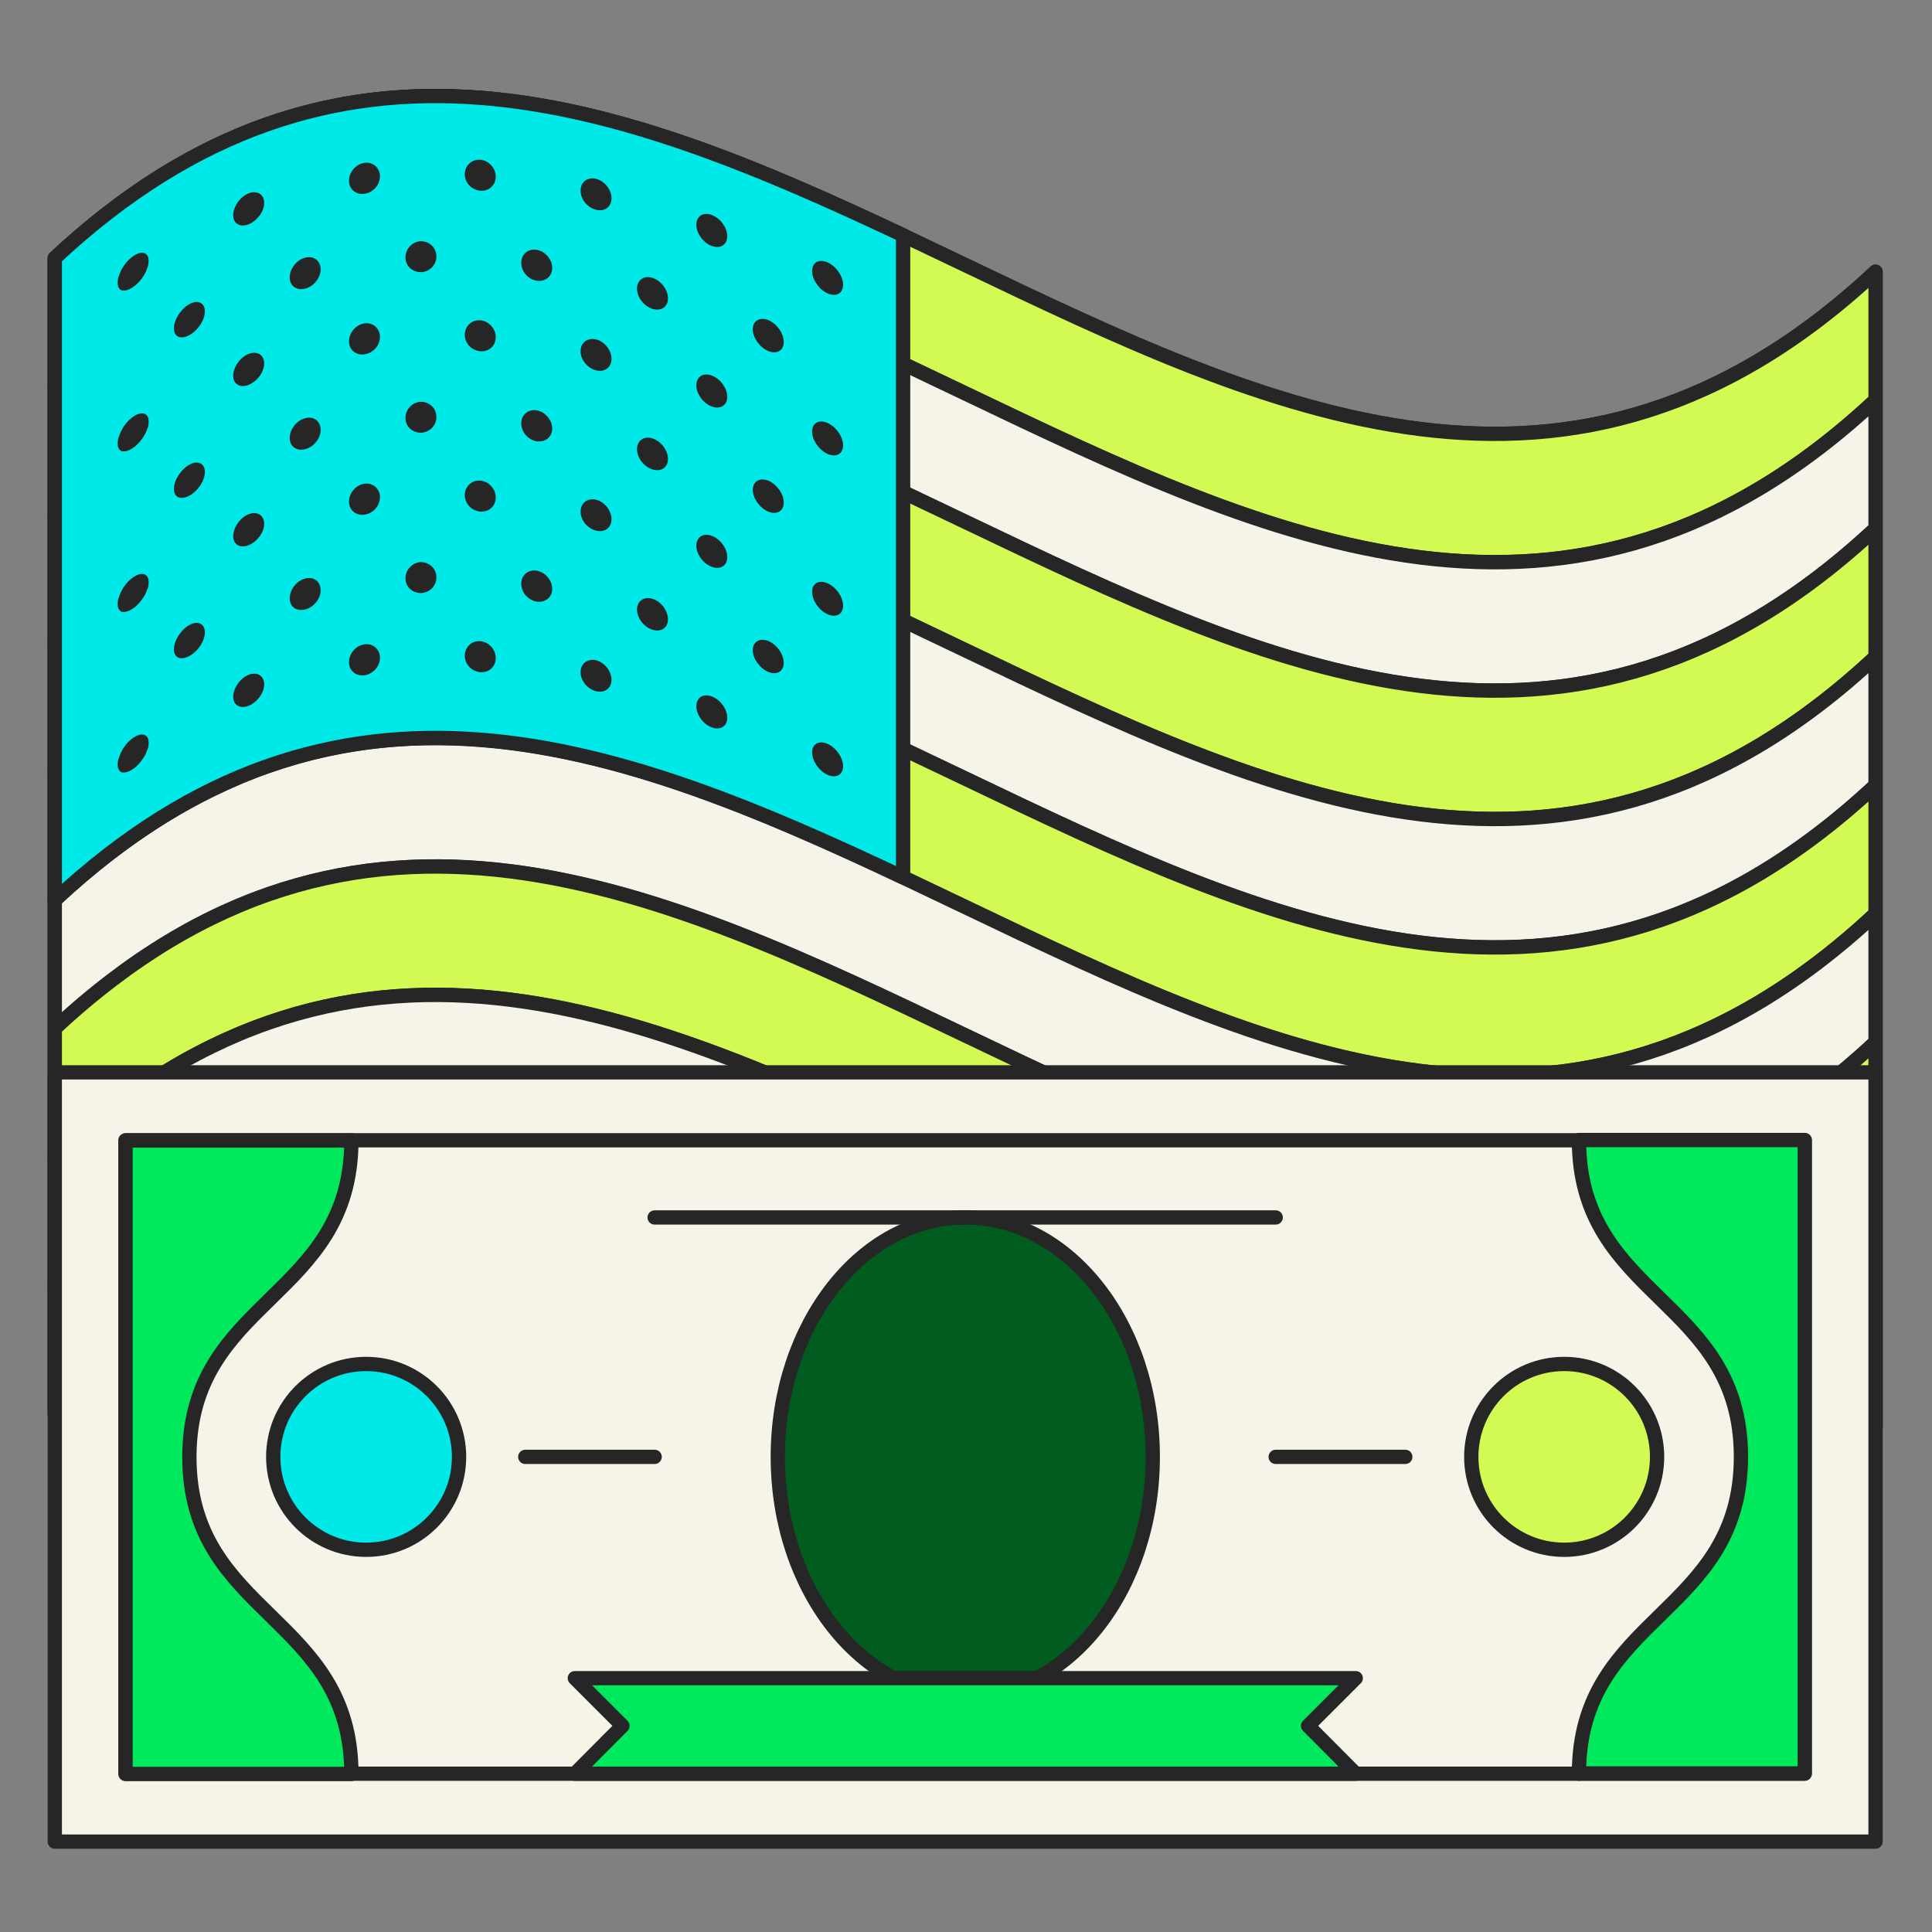
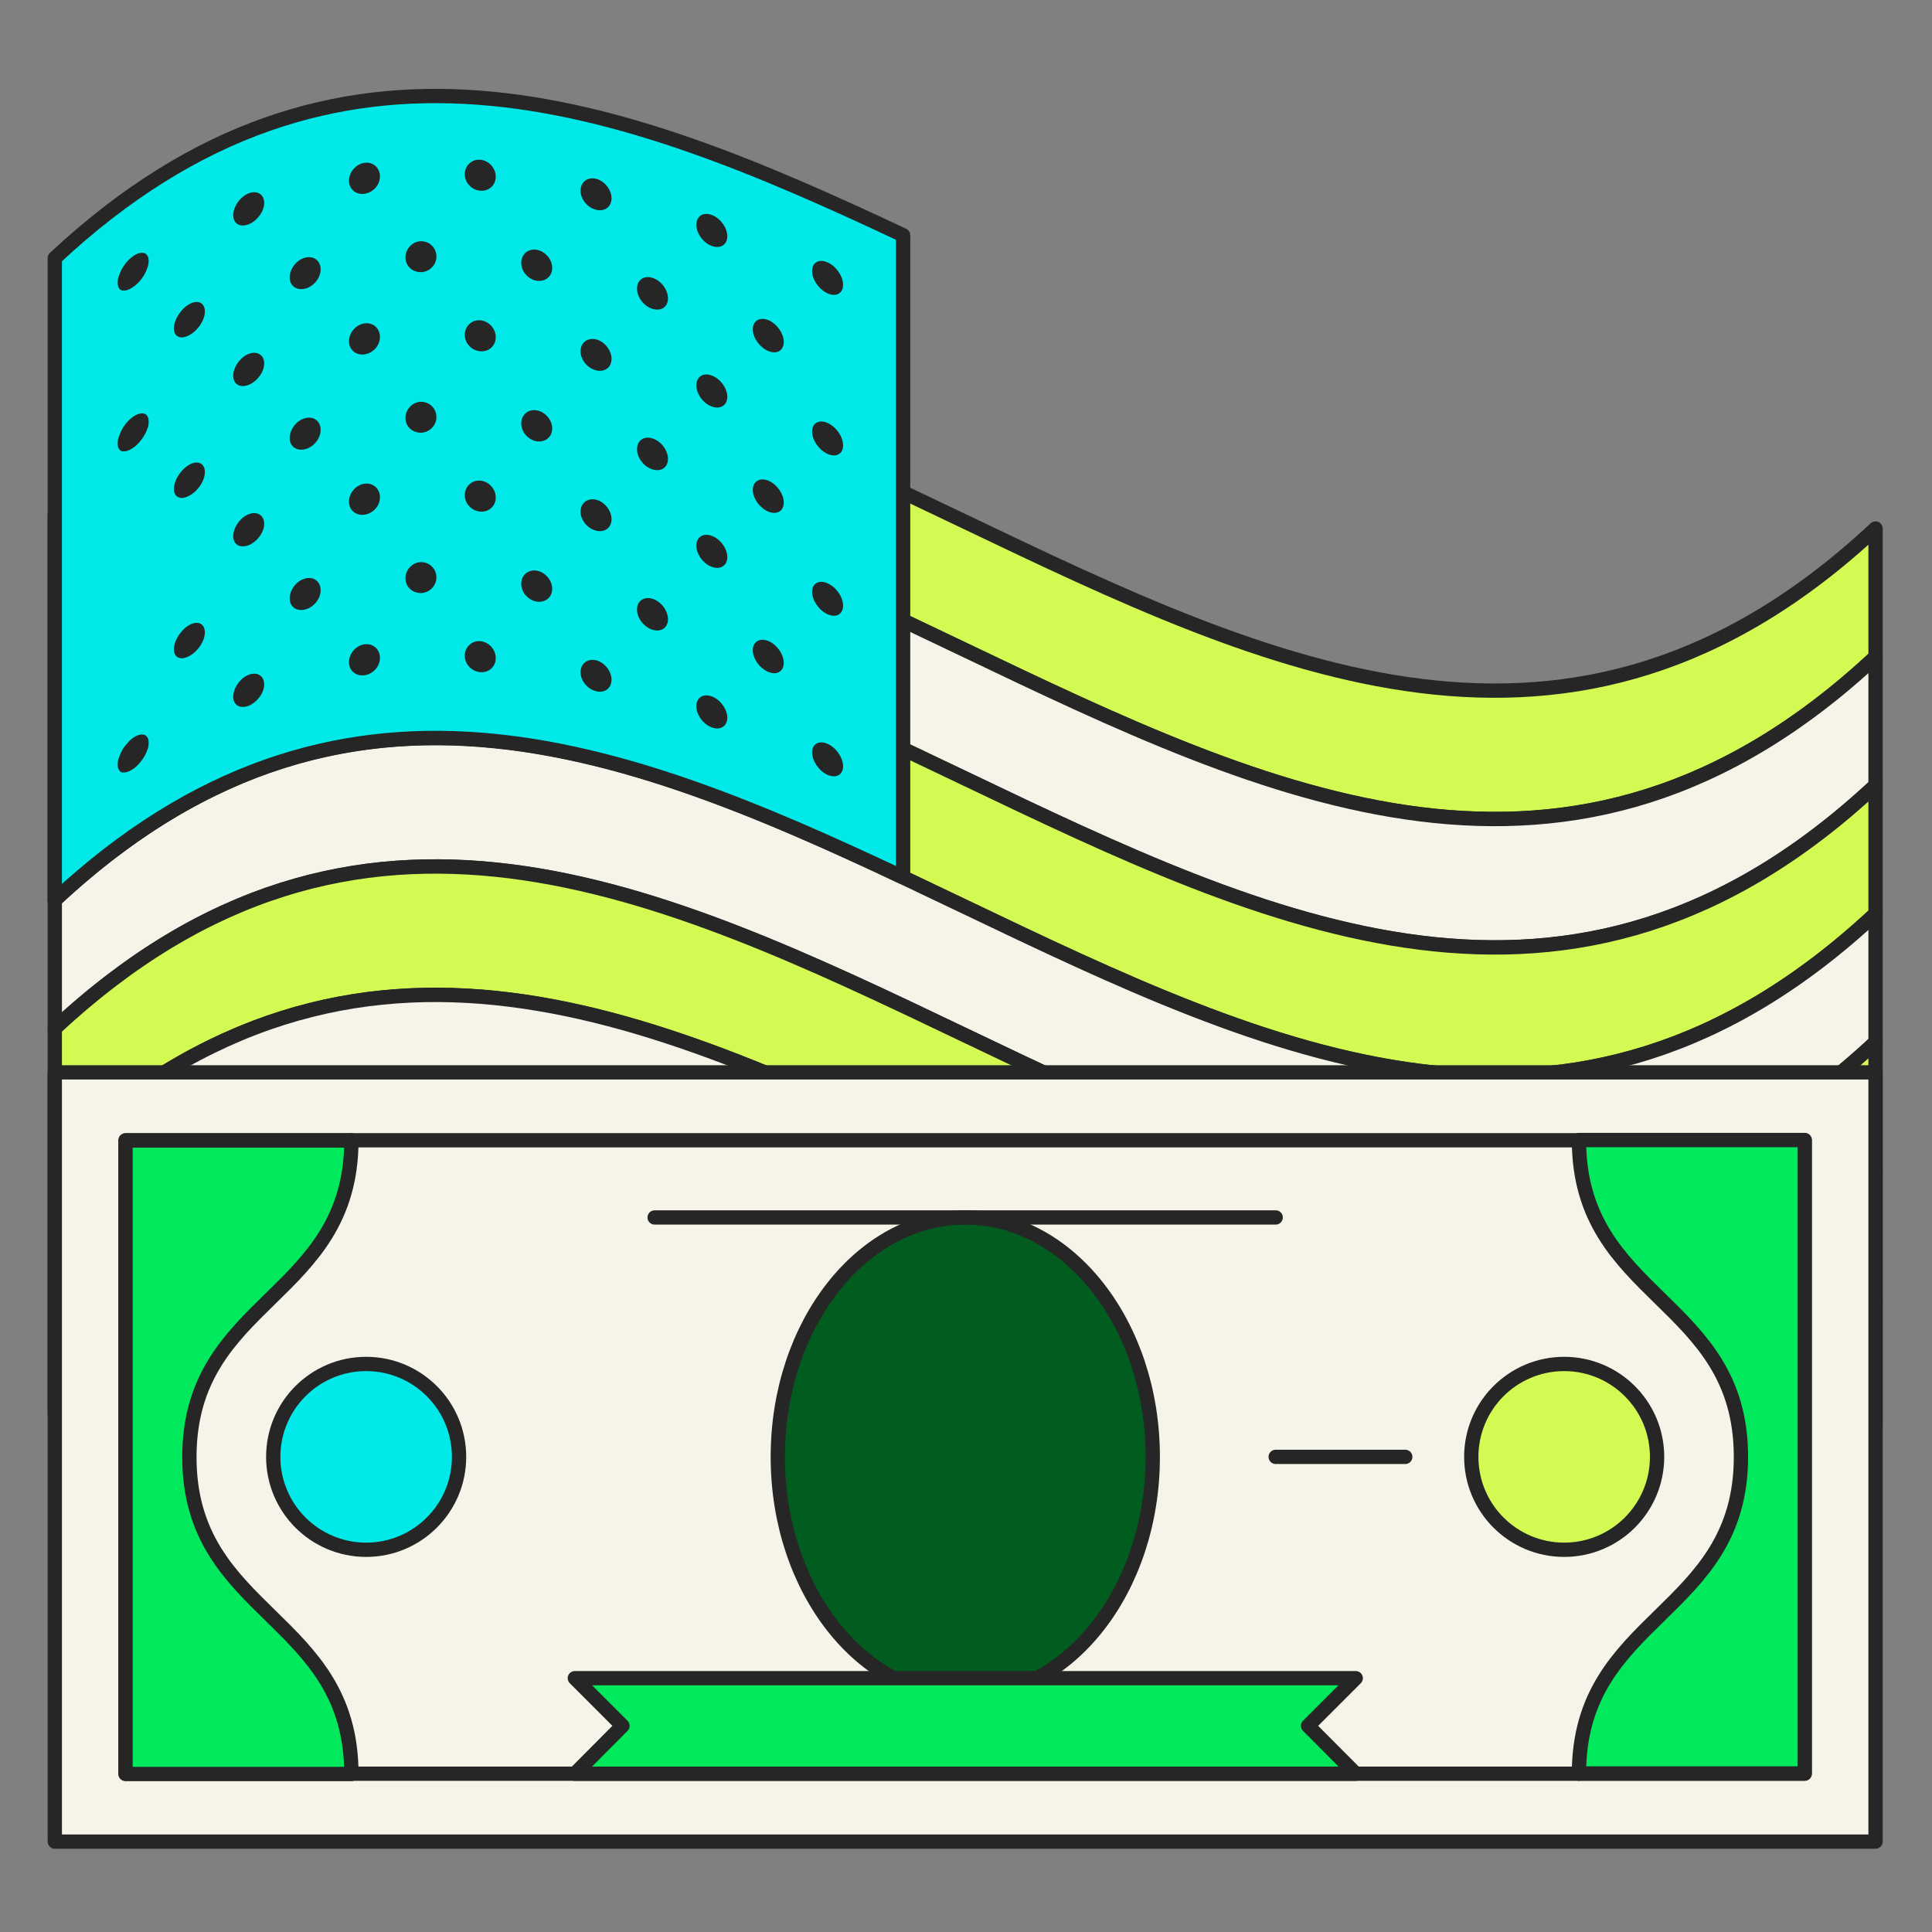
<svg xmlns="http://www.w3.org/2000/svg" width="212" height="212" viewBox="0 0 212 212" fill="none">
  <rect x="0" y="0" width="212" height="212" fill="#808080" stroke="none" />
-   <path d="M205.805 29.814C139.199 92.028 72.619 -33.865 6.012 28.324C6.012 70.593 6.012 112.862 6.012 155.132C72.619 92.917 139.199 218.81 205.805 156.622V29.814Z" fill="#F6F4E9" stroke="#262626" stroke-width="1.568" stroke-linecap="round" stroke-linejoin="round" />
-   <path d="M205.805 29.814C139.199 92.028 72.619 -33.865 6.012 28.324C6.012 33.029 6.012 37.708 6.012 42.413C72.619 -19.801 139.199 106.092 205.805 43.904V29.814Z" fill="#D2FA52" stroke="#262626" stroke-width="1.568" stroke-linecap="round" stroke-linejoin="round" />
-   <path d="M205.805 43.904C139.199 106.118 72.619 -19.775 6.012 42.414C6.012 47.119 6.012 51.798 6.012 56.503C72.619 -5.711 139.199 120.182 205.805 57.993V43.904Z" fill="#F6F4E9" stroke="#262626" stroke-width="1.568" stroke-linecap="round" stroke-linejoin="round" />
  <path d="M205.805 57.993C139.199 120.208 72.619 -5.685 6.012 56.503C6.012 61.209 6.012 65.888 6.012 70.593C72.619 8.379 139.199 134.272 205.805 72.083V57.993Z" fill="#D2FA52" stroke="#262626" stroke-width="1.568" stroke-linecap="round" stroke-linejoin="round" />
  <path d="M205.805 72.083C139.199 134.298 72.619 8.405 6.012 70.593C6.012 75.299 6.012 79.978 6.012 84.683C72.619 22.468 139.199 148.361 205.805 86.173V72.083Z" fill="#F6F4E9" stroke="#262626" stroke-width="1.568" stroke-linecap="round" stroke-linejoin="round" />
  <path d="M205.805 86.173C139.199 148.387 72.619 22.494 6.012 84.683C6.012 89.388 6.012 94.067 6.012 98.772C72.619 36.558 139.199 162.451 205.805 100.263V86.173Z" fill="#D2FA52" stroke="#262626" stroke-width="1.568" stroke-linecap="round" stroke-linejoin="round" />
  <path d="M205.805 100.263C139.199 162.478 72.619 36.585 6.012 98.773C6.012 103.478 6.012 108.157 6.012 112.863C72.619 50.648 139.199 176.541 205.805 114.353V100.263Z" fill="#F6F4E9" stroke="#262626" stroke-width="1.568" stroke-linecap="round" stroke-linejoin="round" />
  <path d="M205.805 114.352C139.199 176.567 72.619 50.674 6.012 112.862C6.012 117.568 6.012 122.247 6.012 126.952C72.619 64.737 139.199 190.631 205.805 128.442V114.352Z" fill="#D2FA52" stroke="#262626" stroke-width="1.568" stroke-linecap="round" stroke-linejoin="round" />
  <path d="M205.805 128.442C139.199 190.656 72.619 64.763 6.012 126.952C6.012 131.657 6.012 136.336 6.012 141.042C72.619 78.827 139.199 204.72 205.805 142.532V128.442Z" fill="#F6F4E9" stroke="#262626" stroke-width="1.568" stroke-linecap="round" stroke-linejoin="round" />
  <path d="M205.805 142.532C139.199 204.747 72.619 78.854 6.012 141.042C6.012 145.747 6.012 150.427 6.012 155.132C72.619 92.917 139.199 218.81 205.805 156.622V142.532Z" fill="#D2FA52" stroke="#262626" stroke-width="1.568" stroke-linecap="round" stroke-linejoin="round" />
  <path d="M99.099 96.263C68.07 81.624 37.041 69.783 6.012 98.772C6.012 75.298 6.012 51.798 6.012 28.324C37.041 -0.666 68.07 11.202 99.099 25.814V96.263Z" fill="#00E9E9" stroke="#262626" stroke-width="1.568" stroke-linecap="round" stroke-linejoin="round" />
  <path d="M82.604 71.351C82.604 70.41 83.362 69.966 84.303 70.332C85.244 70.724 86.002 71.795 86.002 72.737C86.002 73.677 85.244 74.122 84.303 73.73C83.362 73.338 82.604 72.266 82.604 71.351ZM69.9 66.881C69.9 65.94 70.658 65.417 71.599 65.705C72.54 65.992 73.298 67.012 73.298 67.953C73.298 68.894 72.54 69.391 71.599 69.103C70.658 68.815 69.9 67.822 69.9 66.881ZM57.196 64.058C57.196 63.117 57.954 62.463 58.895 62.62C59.836 62.777 60.594 63.692 60.594 64.607C60.594 65.548 59.836 66.149 58.895 66.018C57.954 65.862 57.196 64.999 57.196 64.058ZM44.491 63.457C44.491 62.516 45.249 61.705 46.19 61.679C47.131 61.679 47.889 62.411 47.889 63.352C47.889 64.293 47.131 65.051 46.19 65.077C45.249 65.077 44.491 64.398 44.491 63.457ZM31.787 65.652C31.787 64.711 32.545 63.718 33.486 63.483C34.427 63.221 35.185 63.822 35.185 64.764C35.185 65.705 34.427 66.646 33.486 66.881C32.545 67.116 31.787 66.593 31.787 65.652ZM19.082 71.246C19.082 70.305 19.841 69.103 20.782 68.58C21.723 68.057 22.481 68.449 22.481 69.391C22.481 70.332 21.723 71.482 20.782 71.978C19.841 72.501 19.082 72.188 19.082 71.246Z" fill="#262626" />
  <path d="M82.604 53.758C82.604 52.817 83.362 52.373 84.303 52.739C85.244 53.131 86.002 54.202 86.002 55.144C86.002 56.084 85.244 56.529 84.303 56.137C83.362 55.745 82.604 54.673 82.604 53.758ZM69.9 49.288C69.9 48.347 70.658 47.798 71.599 48.112C72.54 48.399 73.298 49.419 73.298 50.36C73.298 51.301 72.54 51.797 71.599 51.51C70.658 51.222 69.9 50.229 69.9 49.288ZM57.196 46.465C57.196 45.524 57.954 44.87 58.895 45.027C59.836 45.184 60.594 46.099 60.594 47.014C60.594 47.955 59.836 48.556 58.895 48.425C57.954 48.269 57.196 47.406 57.196 46.465ZM44.491 45.864C44.491 44.922 45.249 44.112 46.19 44.086C47.131 44.086 47.889 44.818 47.889 45.759C47.889 46.7 47.131 47.458 46.19 47.484C45.249 47.484 44.491 46.805 44.491 45.864ZM31.787 48.059C31.787 47.118 32.545 46.125 33.486 45.89C34.427 45.628 35.185 46.23 35.185 47.171C35.185 48.112 34.427 49.053 33.486 49.288C32.545 49.523 31.787 49 31.787 48.059ZM19.082 53.653C19.082 52.712 19.841 51.51 20.782 50.987C21.723 50.464 22.481 50.856 22.481 51.797C22.481 52.739 21.723 53.889 20.782 54.385C19.841 54.908 19.082 54.594 19.082 53.653Z" fill="#262626" />
  <path d="M82.604 36.14C82.604 35.199 83.362 34.754 84.303 35.12C85.244 35.512 86.002 36.584 86.002 37.525C86.002 38.466 85.244 38.911 84.303 38.519C83.362 38.127 82.604 37.055 82.604 36.14ZM69.9 31.67C69.9 30.729 70.658 30.18 71.599 30.493C72.54 30.781 73.298 31.8 73.298 32.742C73.298 33.683 72.54 34.179 71.599 33.892C70.658 33.604 69.9 32.611 69.9 31.67ZM57.196 28.847C57.196 27.905 57.954 27.252 58.895 27.409C59.836 27.566 60.594 28.481 60.594 29.395C60.594 30.337 59.836 30.938 58.895 30.807C57.954 30.65 57.196 29.788 57.196 28.847ZM44.491 28.245C44.491 27.304 45.249 26.494 46.19 26.468C47.131 26.468 47.889 27.2 47.889 28.141C47.889 29.082 47.131 29.84 46.19 29.866C45.249 29.866 44.491 29.186 44.491 28.245ZM31.787 30.441C31.787 29.5 32.545 28.507 33.486 28.271C34.427 28.036 35.185 28.611 35.185 29.552C35.185 30.493 34.427 31.434 33.486 31.67C32.545 31.905 31.787 31.382 31.787 30.441ZM19.082 36.035C19.082 35.094 19.841 33.892 20.782 33.369C21.723 32.846 22.481 33.238 22.481 34.179C22.481 35.12 21.723 36.27 20.782 36.767C19.841 37.29 19.082 36.976 19.082 36.035Z" fill="#262626" />
-   <path d="M13.41 82.304C13.489 82.173 13.567 82.042 13.672 81.912C13.75 81.781 13.855 81.65 13.959 81.546C14.064 81.441 14.168 81.31 14.273 81.232C14.822 80.735 15.397 80.5 15.815 80.631C15.894 80.631 15.972 80.683 16.024 80.735C16.077 80.788 16.129 80.84 16.181 80.918C16.233 80.997 16.26 81.075 16.286 81.18C16.286 81.284 16.312 81.389 16.312 81.493C16.312 81.598 16.312 81.729 16.286 81.859C16.286 81.99 16.233 82.121 16.181 82.251C16.129 82.382 16.077 82.513 16.024 82.644C15.972 82.774 15.894 82.905 15.815 83.036C15.737 83.166 15.658 83.297 15.554 83.428C15.449 83.558 15.371 83.663 15.266 83.794C15.162 83.898 15.057 84.003 14.953 84.107C14.848 84.212 14.743 84.29 14.613 84.369C14.508 84.447 14.377 84.526 14.273 84.578C14.168 84.63 14.064 84.683 13.959 84.709C13.855 84.735 13.75 84.761 13.672 84.761C13.567 84.761 13.489 84.761 13.41 84.761C13.332 84.761 13.253 84.709 13.201 84.656C13.149 84.604 13.097 84.552 13.044 84.473C12.992 84.395 12.966 84.317 12.94 84.238C12.94 84.134 12.914 84.029 12.914 83.924C12.914 83.82 12.914 83.689 12.94 83.558C12.94 83.428 12.992 83.297 13.044 83.166C13.097 83.036 13.149 82.905 13.201 82.748C13.253 82.617 13.332 82.461 13.41 82.33V82.304Z" fill="#262626" />
+   <path d="M13.41 82.304C13.489 82.173 13.567 82.042 13.672 81.912C14.064 81.441 14.168 81.31 14.273 81.232C14.822 80.735 15.397 80.5 15.815 80.631C15.894 80.631 15.972 80.683 16.024 80.735C16.077 80.788 16.129 80.84 16.181 80.918C16.233 80.997 16.26 81.075 16.286 81.18C16.286 81.284 16.312 81.389 16.312 81.493C16.312 81.598 16.312 81.729 16.286 81.859C16.286 81.99 16.233 82.121 16.181 82.251C16.129 82.382 16.077 82.513 16.024 82.644C15.972 82.774 15.894 82.905 15.815 83.036C15.737 83.166 15.658 83.297 15.554 83.428C15.449 83.558 15.371 83.663 15.266 83.794C15.162 83.898 15.057 84.003 14.953 84.107C14.848 84.212 14.743 84.29 14.613 84.369C14.508 84.447 14.377 84.526 14.273 84.578C14.168 84.63 14.064 84.683 13.959 84.709C13.855 84.735 13.75 84.761 13.672 84.761C13.567 84.761 13.489 84.761 13.41 84.761C13.332 84.761 13.253 84.709 13.201 84.656C13.149 84.604 13.097 84.552 13.044 84.473C12.992 84.395 12.966 84.317 12.94 84.238C12.94 84.134 12.914 84.029 12.914 83.924C12.914 83.82 12.914 83.689 12.94 83.558C12.94 83.428 12.992 83.297 13.044 83.166C13.097 83.036 13.149 82.905 13.201 82.748C13.253 82.617 13.332 82.461 13.41 82.33V82.304Z" fill="#262626" />
  <path d="M89.113 82.566C89.113 81.624 89.871 81.206 90.812 81.624C91.754 82.043 92.512 83.141 92.512 84.082C92.512 85.023 91.754 85.441 90.812 85.023C89.871 84.605 89.113 83.507 89.113 82.566ZM76.409 77.494C76.409 76.553 77.167 76.056 78.108 76.422C79.049 76.762 79.807 77.834 79.807 78.749C79.807 79.69 79.049 80.161 78.108 79.821C77.167 79.481 76.409 78.435 76.409 77.494ZM63.705 73.756C63.705 72.815 64.463 72.24 65.404 72.449C66.345 72.684 67.103 73.652 67.103 74.593C67.103 75.534 66.345 76.083 65.404 75.847C64.463 75.612 63.705 74.697 63.705 73.756ZM51.001 71.952C51.001 71.011 51.759 70.279 52.7 70.358C53.641 70.436 54.399 71.273 54.399 72.214C54.399 73.155 53.641 73.835 52.7 73.756C51.759 73.678 51.001 72.894 51.001 71.952ZM38.296 72.658C38.296 71.717 39.054 70.828 39.995 70.698C40.936 70.567 41.694 71.247 41.694 72.188C41.694 73.129 40.936 73.965 39.995 74.096C39.054 74.227 38.296 73.599 38.296 72.658ZM25.592 76.449C25.592 75.508 26.35 74.41 27.291 74.044C28.232 73.678 28.99 74.174 28.99 75.089C28.99 76.03 28.232 77.05 27.291 77.442C26.35 77.808 25.592 77.39 25.592 76.449Z" fill="#262626" />
-   <path d="M13.41 64.685C13.489 64.555 13.567 64.424 13.672 64.293C13.75 64.162 13.855 64.032 13.959 63.927C14.064 63.823 14.168 63.692 14.273 63.614C14.822 63.117 15.397 62.882 15.815 63.012C15.894 63.012 15.972 63.065 16.024 63.117C16.077 63.169 16.129 63.221 16.181 63.3C16.233 63.378 16.26 63.457 16.286 63.561C16.286 63.666 16.312 63.77 16.312 63.875C16.312 63.98 16.312 64.11 16.286 64.241C16.286 64.372 16.233 64.502 16.181 64.633C16.129 64.764 16.077 64.894 16.024 65.025C15.972 65.156 15.894 65.287 15.815 65.417C15.737 65.548 15.658 65.679 15.554 65.809C15.449 65.94 15.371 66.045 15.266 66.175C15.162 66.28 15.057 66.384 14.953 66.489C14.848 66.594 14.743 66.672 14.613 66.75C14.508 66.829 14.377 66.907 14.273 66.96C14.168 67.012 14.064 67.064 13.959 67.09C13.855 67.116 13.75 67.142 13.672 67.142C13.567 67.142 13.489 67.142 13.41 67.142C13.332 67.142 13.253 67.09 13.201 67.038C13.149 66.986 13.097 66.933 13.044 66.855C12.992 66.776 12.966 66.698 12.94 66.62C12.94 66.515 12.914 66.41 12.914 66.306C12.914 66.201 12.914 66.071 12.94 65.94C12.94 65.809 12.992 65.679 13.044 65.548C13.097 65.417 13.149 65.287 13.201 65.13C13.253 64.999 13.332 64.842 13.41 64.711V64.685Z" fill="#262626" />
  <path d="M89.113 64.946C89.113 64.005 89.871 63.587 90.812 64.005C91.754 64.423 92.512 65.521 92.512 66.462C92.512 67.403 91.754 67.822 90.812 67.403C89.871 66.985 89.113 65.887 89.113 64.946ZM76.409 59.875C76.409 58.934 77.167 58.437 78.108 58.803C79.049 59.143 79.807 60.189 79.807 61.13C79.807 62.071 79.049 62.541 78.108 62.201C77.167 61.862 76.409 60.816 76.409 59.875ZM63.705 56.137C63.705 55.196 64.463 54.621 65.404 54.83C66.345 55.065 67.103 56.032 67.103 56.973C67.103 57.914 66.345 58.463 65.404 58.228C64.463 57.993 63.705 57.078 63.705 56.137ZM51.001 54.333C51.001 53.392 51.759 52.66 52.7 52.739C53.641 52.817 54.399 53.654 54.399 54.594C54.399 55.536 53.641 56.215 52.7 56.137C51.759 56.058 51.001 55.274 51.001 54.333ZM38.296 55.039C38.296 54.098 39.054 53.209 39.995 53.078C40.936 52.948 41.694 53.627 41.694 54.568C41.694 55.51 40.936 56.346 39.995 56.477C39.054 56.607 38.296 55.98 38.296 55.039ZM25.592 58.829C25.592 57.888 26.35 56.79 27.291 56.424C28.232 56.058 28.99 56.555 28.99 57.47C28.99 58.411 28.232 59.431 27.291 59.823C26.35 60.189 25.592 59.77 25.592 58.829Z" fill="#262626" />
  <path d="M13.41 47.067C13.489 46.936 13.567 46.806 13.672 46.675C13.75 46.544 13.855 46.413 13.959 46.309C14.064 46.204 14.168 46.074 14.273 45.995C14.822 45.498 15.397 45.263 15.815 45.394C15.894 45.394 15.972 45.446 16.024 45.498C16.077 45.551 16.129 45.603 16.181 45.681C16.233 45.76 16.26 45.838 16.286 45.943C16.286 46.047 16.312 46.152 16.312 46.257C16.312 46.361 16.312 46.492 16.286 46.623C16.286 46.753 16.233 46.884 16.181 47.015C16.129 47.145 16.077 47.276 16.024 47.407C15.972 47.538 15.894 47.668 15.815 47.799C15.737 47.93 15.658 48.06 15.554 48.191C15.449 48.322 15.371 48.426 15.266 48.557C15.162 48.661 15.057 48.766 14.953 48.871C14.848 48.975 14.743 49.054 14.613 49.132C14.508 49.211 14.377 49.289 14.273 49.341C14.168 49.394 14.064 49.446 13.959 49.472C13.855 49.498 13.75 49.524 13.672 49.524C13.567 49.524 13.489 49.524 13.41 49.524C13.332 49.524 13.253 49.472 13.201 49.42C13.149 49.367 13.097 49.315 13.044 49.237C12.992 49.158 12.966 49.08 12.94 49.001C12.94 48.897 12.914 48.792 12.914 48.688C12.914 48.583 12.914 48.452 12.94 48.322C12.94 48.191 12.992 48.06 13.044 47.93C13.097 47.799 13.149 47.668 13.201 47.511C13.253 47.381 13.332 47.224 13.41 47.093V47.067Z" fill="#262626" />
  <path d="M89.113 47.354C89.113 46.413 89.871 45.995 90.812 46.413C91.754 46.831 92.512 47.929 92.512 48.87C92.512 49.811 91.754 50.229 90.812 49.811C89.871 49.393 89.113 48.295 89.113 47.354ZM76.409 42.283C76.409 41.342 77.167 40.845 78.108 41.211C79.049 41.551 79.807 42.623 79.807 43.537C79.807 44.478 79.049 44.949 78.108 44.609C77.167 44.269 76.409 43.224 76.409 42.283ZM63.705 38.545C63.705 37.603 64.463 37.028 65.404 37.238C66.345 37.473 67.103 38.44 67.103 39.381C67.103 40.322 66.345 40.871 65.404 40.636C64.463 40.401 63.705 39.486 63.705 38.545ZM51.001 36.741C51.001 35.8 51.759 35.068 52.7 35.146C53.641 35.225 54.399 36.061 54.399 37.002C54.399 37.943 53.641 38.623 52.7 38.545C51.759 38.466 51.001 37.682 51.001 36.741ZM38.296 37.447C38.296 36.506 39.054 35.617 39.995 35.486C40.936 35.355 41.694 36.035 41.694 36.976C41.694 37.917 40.936 38.754 39.995 38.884C39.054 39.015 38.296 38.388 38.296 37.447ZM25.592 41.237C25.592 40.296 26.35 39.198 27.291 38.832C28.232 38.466 28.99 38.963 28.99 39.878C28.99 40.819 28.232 41.838 27.291 42.23C26.35 42.596 25.592 42.178 25.592 41.237Z" fill="#262626" />
  <path d="M14.613 31.487C14.508 31.565 14.377 31.644 14.273 31.696C14.168 31.748 14.064 31.8 13.959 31.827C13.855 31.853 13.75 31.879 13.672 31.879C13.567 31.879 13.489 31.879 13.41 31.879C13.097 31.8 12.914 31.487 12.914 31.042C12.914 30.938 12.914 30.807 12.94 30.676C12.94 30.546 12.992 30.415 13.044 30.284C13.097 30.154 13.149 30.023 13.201 29.866C13.253 29.735 13.332 29.578 13.41 29.448C13.489 29.317 13.567 29.186 13.672 29.056C13.75 28.925 13.855 28.794 13.959 28.69C14.064 28.585 14.168 28.454 14.273 28.376C14.822 27.879 15.397 27.644 15.815 27.775C15.894 27.775 15.972 27.827 16.024 27.879C16.077 27.932 16.129 27.984 16.181 28.062C16.233 28.141 16.26 28.219 16.286 28.324C16.286 28.428 16.312 28.533 16.312 28.637C16.312 29.082 16.129 29.631 15.815 30.18C15.502 30.703 15.057 31.199 14.613 31.487Z" fill="#262626" />
  <path d="M89.113 29.735C89.113 28.794 89.871 28.376 90.812 28.794C91.754 29.212 92.512 30.31 92.512 31.251C92.512 32.193 91.754 32.611 90.812 32.193C89.871 31.774 89.113 30.676 89.113 29.735ZM76.409 24.664C76.409 23.723 77.167 23.226 78.108 23.592C79.049 23.932 79.807 25.004 79.807 25.919C79.807 26.86 79.049 27.33 78.108 26.991C77.167 26.651 76.409 25.605 76.409 24.664ZM63.705 20.926C63.705 19.985 64.463 19.384 65.404 19.619C66.345 19.854 67.103 20.821 67.103 21.762C67.103 22.703 66.345 23.252 65.404 23.017C64.463 22.782 63.705 21.867 63.705 20.926ZM51.001 19.122C51.001 18.181 51.759 17.449 52.7 17.528C53.641 17.606 54.399 18.442 54.399 19.384C54.399 20.325 53.641 21.004 52.7 20.926C51.759 20.848 51.001 20.063 51.001 19.122ZM38.296 19.828C38.296 18.887 39.054 17.998 39.995 17.867C40.936 17.737 41.694 18.416 41.694 19.358C41.694 20.299 40.936 21.135 39.995 21.266C39.054 21.396 38.296 20.769 38.296 19.828ZM25.592 23.618C25.592 22.677 26.35 21.579 27.291 21.213C28.232 20.848 28.99 21.344 28.99 22.259C28.99 23.2 28.232 24.22 27.291 24.612C26.35 24.978 25.592 24.559 25.592 23.618Z" fill="#262626" />
  <path d="M205.805 117.673H6.012V202.081H205.805V117.673Z" fill="#F6F4E9" stroke="#262626" stroke-width="1.568" stroke-linecap="round" stroke-linejoin="round" />
  <path d="M198.015 125.123H13.776V194.631H198.015V125.123Z" fill="#F6F4E9" stroke="#262626" stroke-width="1.568" stroke-linecap="round" stroke-linejoin="round" />
  <path d="M38.558 125.123C38.558 142.506 20.782 142.506 20.782 159.89C20.782 177.273 38.558 177.273 38.558 194.657H13.776V125.149H38.558V125.123Z" fill="#00E95C" stroke="#262626" stroke-width="1.568" stroke-linecap="round" stroke-linejoin="round" />
  <path d="M173.26 194.63C173.26 177.247 191.035 177.247 191.035 159.863C191.035 142.48 173.26 142.48 173.26 125.096H198.041V194.604H173.26V194.63Z" fill="#00E95C" stroke="#262626" stroke-width="1.568" stroke-linecap="round" stroke-linejoin="round" />
  <path d="M105.921 186.134C117.283 186.134 126.494 174.372 126.494 159.863C126.494 145.354 117.283 133.592 105.921 133.592C94.559 133.592 85.349 145.354 85.349 159.863C85.349 174.372 94.559 186.134 105.921 186.134Z" fill="#005D1F" stroke="#262626" stroke-width="1.568" stroke-linecap="round" stroke-linejoin="round" />
  <path d="M40.178 170.058C45.808 170.058 50.373 165.494 50.373 159.863C50.373 154.233 45.808 149.668 40.178 149.668C34.547 149.668 29.983 154.233 29.983 159.863C29.983 165.494 34.547 170.058 40.178 170.058Z" fill="#00E9E9" stroke="#262626" stroke-width="1.568" stroke-linecap="round" stroke-linejoin="round" />
  <path d="M171.639 170.058C177.269 170.058 181.833 165.494 181.833 159.863C181.833 154.233 177.269 149.668 171.639 149.668C166.008 149.668 161.444 154.233 161.444 159.863C161.444 165.494 166.008 170.058 171.639 170.058Z" fill="#D2FA52" stroke="#262626" stroke-width="1.568" stroke-linecap="round" stroke-linejoin="round" />
-   <path d="M57.64 159.863H71.834" stroke="#262626" stroke-width="1.568" stroke-linecap="round" stroke-linejoin="round" />
  <path d="M139.983 159.863H154.203" stroke="#262626" stroke-width="1.568" stroke-linecap="round" stroke-linejoin="round" />
  <path d="M71.835 133.592H139.983" stroke="#262626" stroke-width="1.568" stroke-linecap="round" stroke-linejoin="round" />
  <path d="M148.766 194.631H63.077L68.305 189.376L63.077 184.148H148.766L143.538 189.376L148.766 194.631Z" fill="#00E95C" stroke="#262626" stroke-width="1.568" stroke-linecap="round" stroke-linejoin="round" />
</svg>